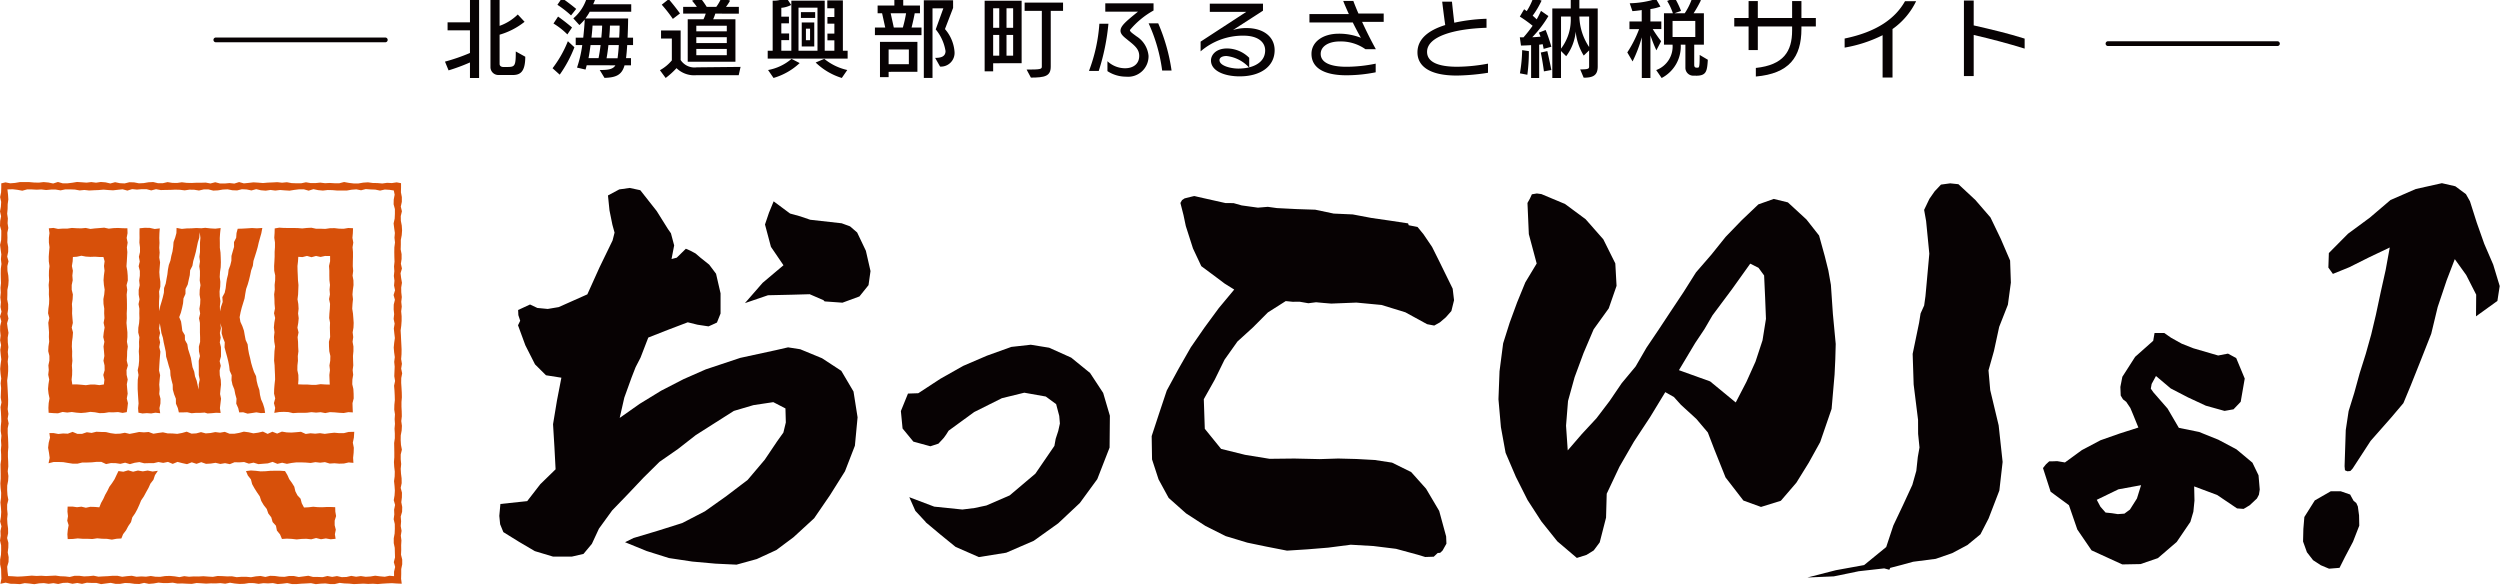
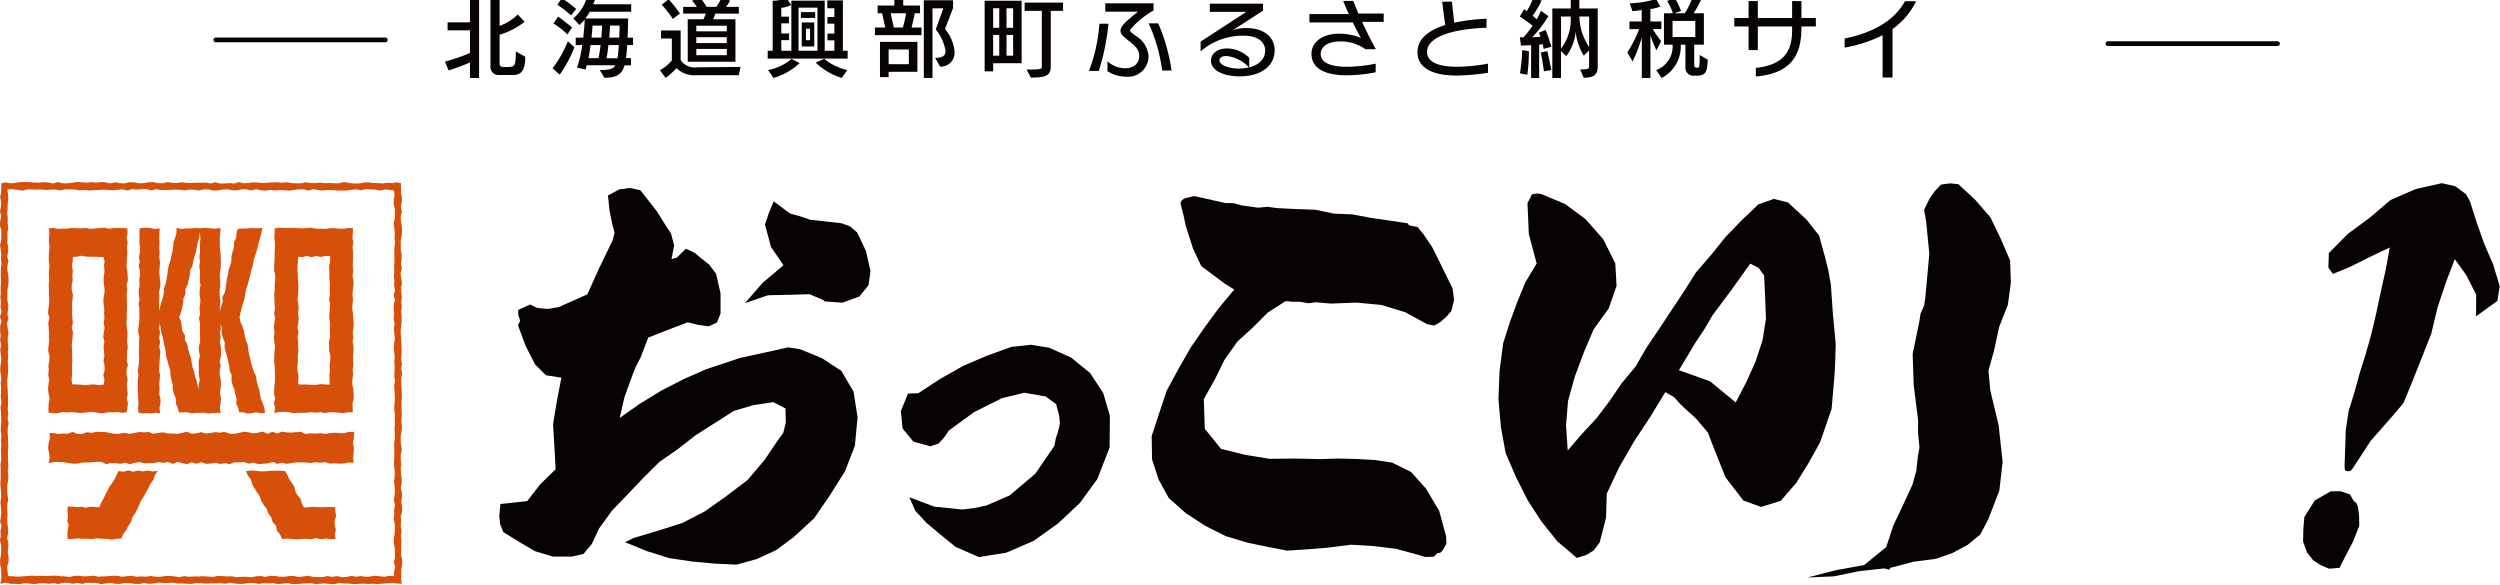
<svg xmlns="http://www.w3.org/2000/svg" width="252" height="59" viewBox="0 0 252 59">
  <defs>
    <clipPath id="clip-path">
      <rect id="長方形_12514" data-name="長方形 12514" width="252" height="59" transform="translate(0 -0.021)" fill="none" />
    </clipPath>
  </defs>
  <g id="グループ_30100" data-name="グループ 30100" transform="translate(0 -0.156)">
    <path id="パス_267737" data-name="パス 267737" d="M57.032,39.046l-1.107-1.1-.973-1.919-.741-2.019.221-.458-.186-.567-.023-.516,1.2-.555.737.349,1.048.1,1.105-.186L61.2,30.89l1.23-2.726,1.314-2.708.2-.79-.22-.8-.291-1.438-.154-1.507,1.141-.611,1.053-.147,1.063.228,1.655,2.1,1.136,1.815.3.429.325,1.221-.265,1.372.526-.135.517-.508.4-.394.462.2.507.271.492.421.893.713.689.915.455,1.977,0,2.033-.364.91-.45.209-.4.177-1.11-.168-.982-.243-1.993.758-1.987.781-.784,2.03-.492.952-.4,1.024L64.926,41.3l-.465,2.045,2.024-1.424L68.642,40.6l2.251-1.16,2.24-.986,3.483-1.161,3.588-.779,1.229-.282,1.225.19,2.2.908L86.8,38.6l1.23,2.085.41,2.6-.27,2.861-1,2.58-1.506,2.4-1.6,2.334L81.98,55.373l-1.733,1.292-1.967.907-2.04.564-2.113-.1-2.348-.211-2.35-.353-2.249-.708L65,55.874l.854-.423,2.451-.733,2.457-.775,2.292-1.185,2.179-1.547,2.127-1.617,1.725-2.038,1.245-1.85.631-.885.246-1.016-.038-1.417-1.225-.632-2,.3-1.976.583-1.917,1.217L72.13,45.078l-1.787,1.395-1.871,1.3-1.625,1.607-1.566,1.655L63.7,52.672,62.37,54.506l-.712,1.531-.848,1.018-1.162.268-1.911,0-1.829-.55-1.6-.941-1.574-.976-.325-.792-.084-.844.111-1.2,2.7-.287,1.323-1.708L58,48.525l-.118-2.245-.139-2.3.394-2.382.447-2.307Zm21.839-9.32,2.1-1.77L79.707,26.1l-.6-2.252.4-1.183.472-1.152,1.656,1.23,1.032.285,1,.342,3.169.355.845.31.715.617.88,1.845.467,2.045-.2,1.418-.916,1.14-1.711.629-1.8-.129L85,31.476l-1.387-.6-1.785.05-2.418.054-2.325.794Z" transform="translate(-1.996 -1.063)" fill="#070203" />
    <path id="パス_267738" data-name="パス 267738" d="M97.771,52.915l2.839.291,1.219-.152,1.205-.256,2.34-1.014,2.592-2.192,1.918-2.8.13-.714.257-.787.167-.754-.064-.764-.315-1.194-1.043-.764-2.168-.385-2.26.555L101.8,43.379l-2.579,1.88-.242.385-.244.34-.539.582-.813.264-1.713-.468-1.09-1.324-.17-1.758.716-1.761,1.039-.036,2.216-1.45,2.309-1.305,2.4-1.031,2.456-.883,1.961-.218,1.848.3,2.225,1,1.9,1.546,1.321,2.01.677,2.3-.03,3.21-1.24,3.181-1.76,2.408L110.264,54.6,107.8,56.36l-2.775,1.2L102.269,58l-2.348-1.029L98.41,55.742,96.927,54.5,96.9,54.45l-1.031-1.109-.612-1.377Z" transform="translate(-3.601 -1.69)" fill="#070203" />
    <path id="パス_267739" data-name="パス 267739" d="M128.059,29.844l-.882-.663-1.482-1.1-.84-1.789-.723-2.256-.231-1.1-.312-1.225.164-.289.256-.172.954-.24,3.16.709.824.008.816.231,1.642.226.995-.083.911.126,1.967.1,1.9.063,1.862.391,1.918.085,1.887.356,1.847.267,1.846.279.066.189.887.174.6.733.866,1.278.687,1.375,1.389,2.831.138,1.166-.269,1.09-.552.626-.608.52-.568.319-.719-.139-2.194-1.2-2.4-.738-2.53-.239-2.542.1-.783-.064-.743-.07-.778.1-.878-.153-.709.006-.693-.07-1.8,1.145-1.5,1.505-1.57,1.428-1.3,1.833-.988,2.016-1.1,1.959.1,2.987L127.69,46.5l2.425.6,2.463.4,2.5-.028,2.561.058,1.855-.059,1.853.048,1.826.1,1.748.265,1.933.954,1.5,1.678,1.321,2.236.7,2.571.03.729-.389.693-.244.232-.245.015-.4.375-.861.03-.737-.225-2.207-.6-2.27-.28-2.292-.132-2.277.294-2.069.169-2.078.133-2.047-.4-1.955-.406-2.181-.658-2.038-1.024L124.158,53l-1.753-1.557-1.018-1.868-.657-2.015-.037-2.351.731-2.227.79-2.366,1.188-2.189,1.231-2.157,1.384-2,1.437-1.956,1.56-1.875Z" transform="translate(-4.604 -1.096)" fill="#070203" />
    <path id="パス_267740" data-name="パス 267740" d="M169.459,39.867l1.4-1.683,1.1-1.9,1.222-1.812,1.206-1.826,1.3-1.954,1.258-1.994,1.544-1.781,1.451-1.806,1.614-1.669,1.68-1.6,1.55-.549,1.426.349,1.868,1.719,1.275,1.619.575,2.082.359,1.44.258,1.453.2,2.93.286,3.026-.042,1.538-.073,1.537-.3,3.469-1.15,3.345-1.15,2.078L187.063,49.9,185.5,51.718l-2,.622-1.774-.644-1.8-2.33-1.127-2.818-.66-1.715-1.159-1.368-1.551-1.419-.711-.788-.868-.49-1.528,2.514-1.63,2.474-1.461,2.533-1.284,2.72-.067,2.411-.639,2.492-.6.807-.732.455-.973.306-1.966-1.672L161.363,53.8l-1.392-2.15-1.18-2.343-1.037-2.423-.472-2.592-.246-2.808.108-2.823.364-2.81.659-2.086.75-2.043.826-2.018,1.146-1.9-.792-2.962L159.96,21.7l.244-.437.2-.435.5-.085.458.061,2.386,1,2.072,1.533,1.785,2.027,1.21,2.431.125,2.262-.787,2.267-1.522,2.112-1.019,2.394-.9,2.433-.664,2.4-.2,2.489.171,2.489,1.42-1.646,1.478-1.593,1.316-1.73Zm8.913-.182,2.581,2.123,1.072-2.067.922-2.051.706-2.145L184,33.381l-.086-2.188-.1-2.185-.566-.773-.833-.418L180.569,30.4l-1.961,2.63-.813,1.395-.935,1.4-1.632,2.729Z" transform="translate(-5.991 -1.085)" fill="#070203" />
    <path id="パス_267741" data-name="パス 267741" d="M202.876,19.809l-.636.674-.531.763-.532,1.112.2,1.118.324,3.3-.306,3.377-.083.9-.131.941-.36.8-.149.936-.65,3.14.1,3.087.444,3.565.006,1.413.139,1.372-.17.954-.151,1.4-.4,1.416-.944,2.046-.969,2.041-.721,2.178-2.227,1.818-2.847.517-2.87.735,2.662-.113,2.516-.518,2.563-.287.518.139.086-.189,1.191-.31,1.122-.309,2.275-.292,1.657-.574,1.533-.815,1.317-1.082.822-1.594,1.086-2.822.329-2.882-.4-3.688-.849-3.552-.175-1.988.551-1.958.527-2.43.878-2.235.3-2.228-.077-2.221-.947-2.2-1.033-2.146-1.521-1.757-1.708-1.592-.834-.088Z" transform="translate(-7.226 -1.045)" fill="#070203" />
-     <path id="パス_267742" data-name="パス 267742" d="M219.9,46.176l1.911-.672,1.905-.609-.535-1.315-.278-.662-.415-.616-.323-.249-.23-.381L221.9,40.8l.2-1.02,1.29-2.014,1.82-1.616.135-.784.98,0,.687.478,1.078.6,1.169.462,2.5.728.989-.19.827.446.861,2.068-.407,2.341-.723.759-.905.16-1.889-.526-1.78-.828-1.756-.91L225.489,39.7l-.436.8-.085.473.255.366,1.438,1.648,1.132,1.937,2.044.417,1.93.777,1.838.976,1.606,1.342.615,1.273.122,1.431-.083.528-.2.378-.73.684-.612.366-.661-.049-2.009-1.355-2.315-.865.031,1.436-.112,1.118-.3,1.02-1.374,2.022-1.9,1.635-1.754.6-1.835.035-3.1-1.419-1.432-2.095-.846-2.455-1.847-1.36-.769-2.384.3-.378.328-.3.321,0,.481-.019.782.132,1.71-1.247Zm-.01,6.7.52.589.623.063.61.094.664-.048.558-.411.706-1.118.416-1.34-2.286.418-2.18,1.057Z" transform="translate(-8.167 -1.643)" fill="#070203" />
    <path id="パス_267743" data-name="パス 267743" d="M242.536,51.645l-1.05,1.669-.1,1.2-.031,1.27.39,1.083.621.8.78.51.83.348,1.055-.086.558-1.11.8-1.518.633-1.626L247,53.156l-.122-.905-.155-.344-.27-.218-.232-.415-.118-.224-.952-.33-1,0Zm10.183-31.392-2.549,1.108-2.077,1.773-2.209,1.628-1.929,1.945-.049,1.465.456.638,1.648-.67,2-1,2.085-.992-.416,2.278-.5,2.241-.479,2.254-.473,1.989-.551,1.966-.615,1.951-.541,1.969-.573,1.847-.287,1.906-.119,3.646.038.412.244.1.3-.029.227-.245,1.816-2.79,2.076-2.355,1.227-1.45.721-1.734,1.037-2.6,1.048-2.66.648-2.687.909-2.707.818-2.128,1.148,1.6,1.008,1.979-.018,2.188,2.156-1.554.232-1.5-.655-2.163-.9-2.086-.756-2.137-.686-2.157-.406-.721-1.072-.794-1.351-.31Z" transform="translate(-9.207 -1.045)" fill="#070203" />
    <path id="パス_267744" data-name="パス 267744" d="M36.868,20.255l.48.035.481.018.481.1.48-.108.482.031.423.065.085.426-.092.483-.012.482.129.483,0,.482-.023.481-.108.482.06.481.069.482-.042.482.054.481-.064.482-.008.482.007.48.017.482-.049.481.03.481-.049.481.062.482-.043.48.1.481-.146.482.133.481-.116.481-.008.481.049.482-.052.481.1.481-.082.481.049.481.057.482-.068.481-.046.481.04.481.067.481-.059.481.047.481-.02.481-.02.48.08.482-.1.481.04.481.024.48.013.481-.048.48-.012.481.072.481-.032.481.031.481-.043.48.029.481v.48l-.069.481.01.48.008.48,0,.481-.037.481.028.481.056.481-.012.48-.063.48.05.48.033.48-.03.48-.082.479.135.481-.1.479.021.481-.064.48.112.481.006.481-.02.481-.089.48,0,.482.1.48.013.481.015.48-.122.481.135.481-.111.48,0,.45-.452-.041-.483.1-.483-.042-.482-.063-.482.079-.482.029-.481-.072-.481.067-.483-.086-.481.11-.482.018-.481-.107-.482.082-.481-.09-.481.117-.481-.021h-.481l-.481-.121-.482.065-.48.063-.482-.1-.481-.006-.481.087-.482-.018-.48-.068-.482-.017-.481.114-.482-.1-.48.042-.482.087-.481-.045h-.481l-.481.039-.481-.089-.482.011-.48-.028-.481-.015-.481.088-.48-.028-.482-.036-.481.029-.481-.008-.481.031-.48-.06-.481.1-.481-.079-.48-.044-.482.015-.48.075-.481-.006-.482-.076-.48.068-.481-.024-.48.033-.48-.1-.481.04-.481.062-.481-.1-.481,0-.48.039-.481.022-.479.029-.481-.1-.479.05-.48.022-.48-.061-.48,0-.481.117-.48-.055-.481-.018L5.6,59.215l-.481.022-.48.024-.481-.03-.48.02L3.2,59.219l-.481.042-.48.037-.481.021-.481-.034-.456-.022-.062-.457-.037-.484.139-.484.011-.481-.092-.481.058-.483.007-.48-.126-.482.1-.482L.812,54.47l-.061-.484L.723,53.5l.046-.481-.048-.482,0-.481.119-.481L.752,51.1l-.03-.482.006-.48.09-.481.028-.481L.779,48.7l.058-.482-.011-.481L.8,47.251l0-.481.04-.481-.01-.482L.81,45.326l-.032-.482,0-.48.094-.481-.1-.481.077-.481L.776,42.44l.037-.48.008-.481L.8,41l-.024-.481L.75,40.036l-.027-.482.063-.481.036-.48,0-.481-.044-.479.058-.481-.05-.481.056-.482-.054-.48-.009-.482.078-.48-.084-.481-.06-.479.139-.481-.1-.48.07-.481v-.48l-.094-.482.015-.48,0-.481.093-.479.033-.481-.029-.479L.752,28.5l-.01-.48.116-.479-.133-.481.1-.48,0-.48L.74,25.624l.013-.481-.015-.481.1-.481L.766,23.7l.026-.482-.068-.481.044-.48.008-.481L.84,21.3l-.03-.481-.061-.53.533-.016.483.058.482.088.482-.129.482,0,.482.027.48-.024.483.058.481-.046.482,0,.483.081.481-.1h.481l.482.018.481.088.482-.047.48.054.482-.026.48-.019.481-.042.481.041.481.028.482-.054.481-.05.481.132.481-.151.481.05.482-.043.481,0,.482.125.481-.123.481.088.481-.013.48-.006.482-.023.481.013.481.058.48-.068.482.008.48.077.482-.111.48,0,.481.12.481-.025.481-.082.48-.023.48.094.482.017.481-.121.481.023.48.1.48-.129.48.112.481.039.48-.072.481.063.48-.058.482.038.48.029.481-.078.479-.058.481,0,.479.136.48-.152.481.1.479.043.481-.056.479.011.481.042.481,0,.481,0,.48-.083.482-.038.48.094Zm-2.661-.588-.481,0-.481-.029-.48.025-.482-.059-.481.047-.482,0-.48-.08-.482.1h-.481l-.481-.018-.482-.088-.48.048-.482-.054-.481.026-.481.019-.481.043-.481-.041-.481-.029-.481.055-.481.049-.481-.133-.482.153-.48-.052-.481.043-.481,0-.48-.126-.482.124-.48-.088-.481.015-.481,0-.481.023-.479-.012-.482-.059-.48.069-.482-.008-.48-.077-.481.111-.48,0-.481-.118-.479.024-.481.082-.48.023-.481-.094-.481-.016-.481.12-.48-.023-.481-.1-.479.129-.481-.113-.479-.039-.48.073-.48-.063-.479.058-.481-.037-.479-.031-.481.079-.481.058-.481,0-.48-.136-.481.153-.48-.1-.482-.043-.48.055-.481-.011-.48-.042-.481,0-.481,0-.48.083-.481.038-.48-.094-.424.1L.127,20.1l-.017.483-.1.481.108.483-.03.482L0,22.51l.108.482-.091.481L0,23.956l.13.481,0,.481L.114,25.4l-.108.481.061.482.067.481-.042.48.054.482-.064.48-.008.481.007.48.018.482-.049.481.028.481-.048.482.061.481-.042.482.1.481L0,33.1l.133.48-.116.482L.01,34.54l.05.48L.008,35.5l.1.481-.083.481.049.481.057.481-.068.481-.046.481.04.481.067.481-.059.481.047.48-.02.481-.019.48.079.481-.1.48.04.482.024.48.013.481-.047.48-.012.48.072.48L.1,45.595l.032.48-.044.48.029.481v.481L.051,48l.009.481.009.48,0,.481-.036.48.028.479.056.48-.013.48-.063.48.049.48.033.48-.03.481-.082.481.135.48-.1.481.02.48L0,55.681l.112.48.006.482-.02.48L.011,57.6l0,.481.1.48.013.481.016.48-.1.522.525-.117.483.111.483.009.481.029.482-.1.482.042.481.063L3.938,60l.482-.028.481.072.482-.067.481.086.481-.11.482-.018.481.107.481-.082.48.09.482-.117.481.022h.481l.481.12.48-.065.483-.063.48.1.482,0,.481-.088.481.019.481.068.481.017.482-.113.481.1.481-.041.479-.086.482.045.481,0,.481-.039.481.09.481-.012.48.027.481.016.482-.088.48.027.481.035.48-.028.481.008.48-.032.481.061.481-.1.481.079.481.045.48-.016.48-.076.48.007.48.075.481-.069.48.024.481-.033.481.1.481-.04.48-.062.48.1.48,0,.48-.039.479-.022.48-.029.481.1.479-.05.481-.023.48.062.481,0,.48-.117.482.055.48.019.481.048.48-.022.481-.024.48.03.481-.02.481.033.48-.042L39.028,60l.48-.02.481.034.506.021-.066-.507.014-.485,0-.482.1-.482,0-.482-.121-.482.02-.481-.006-.482.027-.482-.062-.481.076-.482-.084-.481.037-.481-.038-.481.139-.482.012-.481-.093-.48.059-.482.008-.481-.128-.481.1-.481-.008-.48-.061-.482-.028-.481.046-.482-.047-.481,0-.481.119-.481-.092-.481-.03-.482.007-.48.09-.482.027-.48-.065-.482.056-.481-.011-.48-.024-.481,0-.48.04-.482-.011-.48-.027-.482-.032-.481.006-.481.093-.479-.1-.481.076-.481-.079-.481.038-.481.007-.481-.022-.48-.026-.481-.021-.479-.027-.481.063-.48.036-.481,0-.48-.045-.481.059-.481-.05-.48.055-.48-.054-.481-.008-.479.077-.481-.084-.479-.058-.48.139-.48-.106-.48.072-.481,0-.48-.092-.481.014-.48,0-.481.093-.481.034-.48-.031-.481-.092-.48-.009-.481.116-.48L40.4,22.02l.106-.48,0-.481-.093-.48.012-.481,0-.437-.441-.083-.483.072-.482-.025-.482.067-.482-.043-.481-.009-.481-.065-.482.031-.482.082-.482,0-.481-.057-.482-.088Z" transform="translate(0 -1.04)" fill="#d7500a" />
    <path id="パス_267745" data-name="パス 267745" d="M15.156,49.777l-.491.083-.491-.084-.491.121-.491-.142-.49.143-.492-.069-.2.414-.194.412-.249.388-.272.371-.2.415-.226.4-.188.417-.225.4-.174.439-.459-.038-.451-.013-.446.094-.45-.107-.446.054-.445-.063-.5,0-.017.509.053.457-.073.457.139.454-.084.459-.042.454.033.488.521-.015.491-.055.492.038h.49l.492.024.49-.073.492.044.49.01.492.08.49-.091.469-.026.172-.43.3-.394.226-.426.273-.4.131-.476.277-.4.229-.423.2-.441.185-.45.271-.4L15,51.954l.236-.421.2-.441.3-.387.154-.464.292-.437-.532.074Z" transform="translate(-0.269 -2.192)" fill="#d7500a" />
    <path id="パス_267746" data-name="パス 267746" d="M34.718,55.288l0-.462.143-.455-.078-.458-.011-.439-.429-.018-.447,0-.448.023L33,53.469l-.448-.041-.448.053-.478.025-.226-.431-.119-.456-.319-.343-.209-.41-.106-.46-.243-.389-.268-.373-.187-.419-.237-.393L29.22,49.8l-.489,0-.492.006-.491.043-.492.015-.49-.058-.493-.034-.494.062.189.448.307.385.123.482.235.423.258.408.275.4.153.466.244.415.306.389.159.458.3.388.135.476.334.37.1.493.314.382.193.46.5-.032.489.023.492.057.492-.051.488-.015.491.054.491-.13.492.122.49-.081.491.086.493-.05L34.74,56.2l.092-.457Z" transform="translate(-0.983 -2.193)" fill="#d7500a" />
    <path id="パス_267747" data-name="パス 267747" d="M34.852,45.806l-.481,0-.481-.044-.48.051-.481.066-.479-.07-.481.05-.48-.04-.48.069-.48-.219-.479.044-.48.035-.48-.018-.48-.079-.48.2-.479-.189-.48.218-.479-.232-.479.111-.48.066-.48-.107-.48-.063-.48.128-.48.083-.48,0-.479-.191-.48.084-.48-.06-.48.093-.48.039-.479-.128-.48.127-.479.026-.48-.2-.48.134-.479.088-.479-.041-.48-.006-.48-.108-.479.063-.48.08-.479-.176-.479.037-.479-.038-.479.1-.48.092-.48-.114-.479.089-.479.018-.479-.065-.479-.113-.479-.009-.479-.022-.479.118-.479-.069-.479.163-.48,0-.479-.2-.479.182-.479-.02-.478.05L5.6,45.8l-.431,0,.065.465-.134.509-.06.509.091.508.068.509-.115.542.517-.129h.482l.481.016.48.081.481.072.48,0,.48-.116.48,0,.48-.017.481-.049.48,0,.479.222.48-.1.48.007.48.07.479-.116.48.147.479-.138.48-.071.479.121.48-.013.48,0,.48-.113.48.088.48-.1.48.2.479-.2.48.122.48.106.48-.188L20,48.9l.48-.168.479.169.48-.029.48-.075.479.114.48-.079.479.1.479-.194.48.013.48-.034.479.163.479-.1.479.151.48-.04.479-.038.479-.15.48.2.479-.114.48.112.479-.09.478-.057.479,0,.479.018.479.041.479-.083.48.055.479-.057.48.145.479-.03.478.04.479-.014.478-.108.477.042-.031-.508.054-.51.018-.508-.1-.509.106-.508.037-.587-.564.013Z" transform="translate(-0.192 -1.989)" fill="#d7500a" />
    <path id="パス_267748" data-name="パス 267748" d="M5.06,33.822,5.1,34.3l.034.476-.012.475.028.476-.072.476-.025.476.118.476,0,.476-.1.477.037.476-.054.476.1.477-.077.475-.042.476.05.477.1.477-.086.477-.027.478.023.493.48.037.464.019.465-.138.465.06.464-.054.465.065.465.035.463-.038L9.3,42.8l.465.041.464.087.465-.013.466-.075.465.007.466-.028.466.085.416-.08.063-.428.054-.475-.115-.475.088-.476-.047-.476-.039-.476.089-.475-.108-.476-.011-.475.137-.477-.113-.475L13,37.163l.011-.476.064-.476-.085-.476.044-.476,0-.476-.049-.475-.043-.477.035-.475-.011-.475.024-.476,0-.476-.009-.475-.02-.476.058-.476-.068-.476.126-.476-.01-.477-.042-.476-.085-.475.035-.477.028-.475.026-.477-.047-.476.078-.477-.1-.477.089-.478-.016-.492-.478-.007-.465-.026-.465.017-.464.054-.465-.1-.465.039-.465.035-.465.054-.465-.1-.465.042-.464-.013-.465-.029-.465.066-.466,0-.465.031-.466-.1-.469.041.069.479-.06.475,0,.475.064.476-.045.476-.035.476.007.475.07.476-.052.476-.008.476.024.475-.049.476.03.475-.008.477.034.476-.016.475-.065.477-.034.475.128.477Zm2.38,4.307.05-.478-.03-.477.008-.478-.033-.477.016-.477.064-.478.035-.476-.128-.478.114-.477-.043-.478-.035-.478.012-.477-.027-.478.071-.478.026-.478-.118-.478,0-.477.1-.478-.036-.478.054-.479-.1-.478.078-.48.023-.43.4-.027.455-.1.455.086.455.027.456-.016.456.03.4,0,.118.428-.061.478.054.477-.064.479-.036.477.038.478.075.477-.042.477-.087.477.013.478.075.477-.008.477.028.477-.084.478.1.478-.083.477-.054.478.115.478-.088.478.047.478.039.477-.09.478.108.478.011.479-.136.478.112.48-.053.476-.451.069-.455-.059-.455,0-.455.064-.455-.045-.457-.035-.456.006-.07-.478.051-.477.009-.478Z" transform="translate(-0.193 -1.127)" fill="#d7500a" />
    <path id="パス_267749" data-name="パス 267749" d="M28.7,34.3l.063.475-.052.476.03.476.079.476-.058.476-.021.476-.018.476.05.477.019.476.022.476.011.477-.054.475-.039.477-.013.476.117.477-.129.477.126.478-.09.507.494-.086L29.7,42.8l.465.02.464.108.465-.031.465,0,.465-.008.465-.059.465.045.465-.04.464.088.465-.094.465.021.466.043.465.024.467-.087.45.026-.02-.461-.014-.475.121-.475-.007-.476-.027-.476-.11-.476.013-.475.079-.476-.051-.475.061-.477-.018-.475-.013-.476.046-.476,0-.476-.085-.476.065-.476-.058-.476.083-.475.02-.477-.034-.475-.037-.475L36.6,32.4l.028-.475.048-.476-.051-.476.041-.476.064-.476-.011-.476-.084-.477.06-.476-.039-.475.007-.477.013-.475v-.477l-.044-.477.075-.476-.087-.478.043-.477.019-.492-.477-.024-.464.078-.465-.009-.465-.054-.465.01-.464.067-.465-.017-.465,0-.465-.1-.465.023-.465.048-.464-.038-.466-.006H30.17l-.466-.006-.466-.028-.452.078-.013.463-.031.475.069.475v.476l-.033.476v.476l-.023.476-.029.475.01.476.1.476-.006.475-.053.476.015.475-.063.476.028.476.011.476.043.476-.094.476.113.476-.083.475Zm2.375,3.832.053-.477-.015-.478.063-.478-.027-.476-.011-.478-.044-.477.094-.477-.113-.477.083-.478.046-.477-.063-.478.052-.478-.03-.477-.079-.478.059-.478.019-.478.018-.477-.049-.478-.019-.478-.023-.479-.01-.479.054-.479.027-.45.423.026.455-.117.455.129.455-.126.456.1.456-.1.507.008v.526l-.108.477.031.478,0,.477.008.478.059.477-.045.478.039.477-.088.477.1.477-.021.477-.044.478-.024.477.088.478-.019.477.013.478.014.478-.121.478.007.478.027.478.11.477-.013.478-.08.478.052.478-.061.479.019.479.022.492-.467-.013-.456-.031-.455.069-.455,0-.455-.034h-.456l-.444-.017.033-.467-.009-.477-.1-.478Z" transform="translate(-1.095 -1.128)" fill="#d7500a" />
    <path id="パス_267750" data-name="パス 267750" d="M14.485,41.472l.034.477-.05.476.035.454.411.083.436-.036.435.033.435-.074.477.054-.075-.514.1-.475.006-.474L16.605,41l.035-.474-.037-.473.038-.473.051-.473-.108-.474.024-.473.03-.474.037-.473.042-.473-.115-.473.085-.473-.1-.473.1-.472-.1-.473.071-.511.086.517.079.479.146.465.084.477.107.472.1.473.038.485.139.466.127.467.145.464.027.489.1.474.123.468.01.492.13.467.179.456.006.492.194.453.1.433.4,0,.441-.017.443.1.443-.039.287,0v0l.025,0,.133,0,.411-.025v-.006l.309.092.435-.027.434-.042.452.02-.073-.492.056-.476.057-.474L22.734,41l.043-.474.051-.473-.022-.473-.1-.473-.017-.474.115-.473-.112-.473.135-.474V36.74l-.006-.473-.116-.473.09-.473-.082-.472.106-.473-.063-.518.155.509-.023.5.135.467.184.456-.023.5.122.468.132.467.117.469.094.474.054.483.2.453-.018.5.1.473.186.455.092.475.129.466-.028.5.2.453.1.429.4-.015.441.139.443-.062.443-.069.444.075.44-.017L27.2,42.43l-.142-.456-.193-.441-.109-.464-.061-.476-.158-.45-.113-.461-.061-.476-.212-.436L26,38.32l-.133-.457-.1-.464-.117-.461-.085-.469-.052-.478-.2-.437-.09-.467-.082-.469-.156-.452-.2-.439-.08-.472.094-.481.117-.473.143-.465.143-.466.074-.482.087-.479.162-.459.132-.467.113-.471.1-.476.168-.459.059-.485.148-.463.146-.464.134-.466.108-.473.129-.467.132-.466.1-.531-.546.037-.492-.03-.491.032-.49.028-.463.013-.119.43-.035.477-.22.438.006.484-.134.456-.128.456-.006.481-.111.46-.17.447-.056.471-.117.458-.072.467-.051.472-.1.462-.234.434.033.489-.158.449-.107.5-.018-.528.056-.491-.072-.491-.015-.491.062-.49.015-.491L22.7,29.2l.028-.491.071-.49.016-.49-.014-.491-.022-.49-.067-.49,0-.49-.008-.49.033-.489.056-.52-.539.064-.51-.029-.508-.057-.39.044v0l-.5-.023-.491.031-.491.01-.491.047-.525-.1-.014.517-.125.458-.164.448-.036.476-.07.468-.119.458-.088.464L17.567,28l-.089.465-.054.471-.087.464-.081.466-.165.449-.021.477-.108.461-.128.455-.139.453-.051.485-.069-.5.009-.492.031-.491-.029-.49.127-.491,0-.49-.069-.491-.033-.49.036-.49.04-.49-.084-.491.041-.491-.043-.49.027-.489-.022-.491.015-.489.035-.485-.506.062-.51-.113-.508-.007-.514.049-.008.484.006.479-.016.477.061.479,0,.477-.11.476.087.477-.113.477.121.478,0,.477-.065.476.049.479-.1.476,0,.476.084.478-.1.476.086.476-.009.477.014.476-.032.476-.08.476-.01.477.119.477-.038.477.011.476-.034.477.031.477,0,.476-.043.476-.1.477.083.477-.074.475-.012.477v.476l.028.477Zm4.3-8.674.12-.471.1-.476.04-.491.2-.451.007-.5.222-.444.1-.476.108-.473.035-.492.228-.444.084-.478.137-.467.126-.468.1-.473.1-.475.142-.465.041-.49L20.7,24.7l-.007.08.059.479-.042.477,0,.478,0,.477-.061.477.058.477-.068.476.066.478v.477l-.022.477.077.478-.077.476-.015.477.077.477-.019.476-.076.476.076.477-.113.476.091.476,0,.477,0,.477.017.477v.476l-.124.476.01.477.1.477-.125.476.007.476,0,.477,0,.476.094.477-.1.476v.511l-.106-.416-.1-.465-.168-.447-.08-.47-.171-.446-.086-.469-.079-.471-.142-.454-.143-.452-.075-.472-.238-.428-.012-.488-.253-.424-.059-.476-.07-.471-.185-.445Z" transform="translate(-0.551 -1.128)" fill="#d7500a" />
    <g id="グループ_29788" data-name="グループ 29788" transform="translate(0 0.177)">
      <g id="グループ_29787" data-name="グループ 29787" clip-path="url(#clip-path)">
        <path id="パス_267751" data-name="パス 267751" d="M49.151,8.1V6.534a19.191,19.191,0,0,1-2.156.8l-.362-.882a18.9,18.9,0,0,0,2.518-.872V3.3H46.895v-.81h2.257V.094h.92V8.1Zm4.3-.3H52.031a.793.793,0,0,1-.813-.8V.094h.92V2.846A4.988,4.988,0,0,0,53.971,1.7l.686.737a7.29,7.29,0,0,1-2.518,1.3v2.94c0,.324.362.315.362.315h.369c.813,0,.9-.063.9-1.565l.957.531c0,1.592-.56,1.844-1.282,1.844" transform="translate(-1.779 -0.261)" fill="#070203" />
        <path id="パス_267752" data-name="パス 267752" d="M58.629,7.762l-.722-.648A11.386,11.386,0,0,0,59.451,4.39L60.11,5a12.622,12.622,0,0,1-1.48,2.761M59.4,3.706a7.245,7.245,0,0,0-1.4-1.1l.461-.7s.74.522,1.408,1.1Zm.37-1.915A10.563,10.563,0,0,0,58.395.72l.46-.675S59.6.559,60.29,1.134Zm5.66,2.985c-.027.476-.072.972-.117,1.322h.5v.72h-.65c-.28,1.016-.921,1.232-2.022,1.268l-.479-.792c.759,0,1.327-.045,1.58-.476H61.347c-.037.144-.072.288-.117.431l-.858-.2A11.949,11.949,0,0,0,60.9,4.777h-.659V4.03h.758c.063-.531.144-1.484.144-1.826a4.829,4.829,0,0,1-.533.557L60,2.087A4.372,4.372,0,0,0,61.364,0l.831.19A4.689,4.689,0,0,1,62,.666h3.837v.756H61.653a5.636,5.636,0,0,1-.434.674h4.306c-.01.747-.028,1.349-.055,1.934h.551v.747Zm-3.692,0c-.054.4-.126.908-.208,1.322h1.011c.082-.378.154-.9.208-1.322Zm.2-1.961c-.01.217-.055.755-.109,1.214h.993c.045-.468.082-.917.082-1.214Zm1.6,1.961c-.045.4-.116.979-.189,1.331h1.11c.045-.324.1-.818.126-1.331Zm.154-1.961c0,.279-.027.728-.072,1.214h1c.027-.359.045-.783.045-1.214Z" transform="translate(-2.209 -0.257)" fill="#070203" />
        <path id="パス_267753" data-name="パス 267753" d="M77.1,7.816h-4.27a2.546,2.546,0,0,1-2-.71,7.964,7.964,0,0,1-1.093.989l-.577-.782a4.233,4.233,0,0,0,1.2-.99v-2.2H69.271V3.31h1.976V6.286a1.671,1.671,0,0,0,1.626.738l4.414-.045ZM70.461,2.14A13.988,13.988,0,0,0,69.342.71l.7-.557c.605.692,1.138,1.439,1.138,1.439Zm4.278-.531a3.671,3.671,0,0,1-.216.567H76.77V6.458H71.96V2.176h1.588a3.143,3.143,0,0,0,.226-.567H71.5V.926h1.381a5.88,5.88,0,0,0-.488-.62L73.214,0a9.026,9.026,0,0,1,.659.926h.967A4.329,4.329,0,0,0,75.362,0l.867.3a4.45,4.45,0,0,1-.415.63h1.3v.683ZM75.9,2.833H72.826v.558H75.9Zm0,1.151H72.826v.593H75.9Zm0,1.187H72.826V5.8H75.9Z" transform="translate(-2.638 -0.257)" fill="#070203" />
        <path id="パス_267754" data-name="パス 267754" d="M80.454,6.142V5.352h.5V.306H81A2.81,2.81,0,0,0,82.332,0l.487.737a2.686,2.686,0,0,1-.993.288v.89h.768V2.59h-.768V3.606h.786v.675h-.786V5.352h1.011V.3H86.2V5.352h.974V4.3h-.7V3.625h.7v-1h-.7V1.952h.7V1.071h-.714V.279h1.571V5.352h.479v.791Zm.587,1.952-.551-.8a4.989,4.989,0,0,0,2.365-1.124l.821.424a6.5,6.5,0,0,1-2.635,1.5m4.431-7.087H83.559V5.351h1.913Zm-1.67.449h1.435v.585H83.8ZM83.884,2.5h1.263V4.919H83.884Zm.839.629h-.416V4.29h.416Zm3.2,4.965a6.569,6.569,0,0,1-2.635-1.556l.867-.369a5.605,5.605,0,0,0,2.319,1.124Z" transform="translate(-3.069 -0.257)" fill="#070203" />
        <path id="パス_267755" data-name="パス 267755" d="M91.69,3.777V3.013h1.039l-.316-1.439h-.451V.792h1.688V0h.894V.792h1.688v.783H95.7c-.054.314-.181.9-.316,1.439h1v.764Zm1.381,3.7v.531H92.2V4.453h3.773V7.474Zm2.04-2.258h-2.04V6.71h2.04ZM93.279,1.575l.315,1.439h.912a13.468,13.468,0,0,0,.325-1.439Zm4.982,5.377-.5-.881c.56,0,1.047-.117,1.047-.693A4.582,4.582,0,0,0,97.819,3.2l.768-2.123H97.495V8.094h-.876V.262H99.57v.772l-.821,2.132a3.918,3.918,0,0,1,.966,2.3,1.381,1.381,0,0,1-1.453,1.484" transform="translate(-3.498 -0.257)" fill="#070203" />
        <path id="パス_267756" data-name="パス 267756" d="M104.046,6.624v.818h-.858V.32h3.728v6.3Zm.614-5.539h-.614V3.054h.614Zm0,2.688h-.614V5.859h.614Zm1.4-2.688h-.668V3.054h.668Zm0,2.688h-.668V5.859h.668Zm3.791-2.429V6.965c0,.972-.605,1.1-2,1.107l-.434-.81c1.417,0,1.535-.045,1.535-.3V1.345h-1.733V.509h3.872v.836Z" transform="translate(-3.936 -0.27)" fill="#070203" />
        <path id="パス_267757" data-name="パス 267757" d="M115.108,7.409h-.984a16.516,16.516,0,0,0,1.047-4.758h.912a22.073,22.073,0,0,1-.975,4.758m3.141-4.12c0,.172.289.351.659.63a2.609,2.609,0,0,1,1.219,1.97,2.065,2.065,0,0,1-2.275,2.1,3.417,3.417,0,0,1-1.868-.558v-1a2.6,2.6,0,0,0,1.777.71c.8,0,1.426-.414,1.426-1.25,0-.656-.434-1.025-1.128-1.574-.28-.243-.758-.541-.758-.955,0-.485.532-.934,1.759-1.923h-3.293V.6h4.864v.72a8.421,8.421,0,0,0-2.383,1.969M121.5,7.373a16.572,16.572,0,0,0-1.363-4.757h.966a18.615,18.615,0,0,1,1.345,4.757Z" transform="translate(-4.354 -0.282)" fill="#070203" />
        <path id="パス_267758" data-name="パス 267758" d="M129.773,7.96c-1.607,0-2.907-.576-2.907-1.6,0-.558.5-1.214,1.625-1.214a3.2,3.2,0,0,1,2.23.944V7.05c.9-.224,1.607-.764,1.607-1.709,0-.827-.714-1.484-2.184-1.484a6.515,6.515,0,0,0-4.323,1.583v-.98l4.6-3h-3.673V.629h5.361v.71l-3.023,1.952a4.417,4.417,0,0,1,1.362-.2c1.716,0,2.835.882,2.835,2.231,0,1.664-1.462,2.636-3.511,2.636m-1.327-2.051c-.542,0-.721.224-.721.414,0,.584,1.164.854,1.913.854A5.221,5.221,0,0,0,130.7,7.06a3.626,3.626,0,0,0-2.257-1.151" transform="translate(-4.8 -0.283)" fill="#070203" />
        <path id="パス_267759" data-name="パス 267759" d="M142.532,2.452c.416.909.884,1.844,1.39,2.761h-1.047a4.3,4.3,0,0,0-2.6-.783c-1.083,0-1.913.469-1.913,1.251,0,.9,1.028,1.3,2.6,1.3a14.756,14.756,0,0,0,2.942-.314v.872a15.111,15.111,0,0,1-2.942.3c-2.248,0-3.529-.737-3.529-2.158,0-1.2,1.128-2.033,2.753-2.033a5.968,5.968,0,0,1,2.23.414c-.243-.414-.533-.971-.821-1.547h-4.369V1.67H141.2c-.216-.476-.416-.926-.568-1.322h1.02q.231.62.515,1.268h2.545v.836Z" transform="translate(-5.235 -0.272)" fill="#070203" />
        <path id="パス_267760" data-name="パス 267760" d="M152.535,7.869H152.5c-2.879,0-3.953-1.043-3.953-2.337,0-1.376,1.147-2.24,2.8-2.753-.117-.763-.307-2.356-.307-2.356h.984s.136,1.314.235,2.122a17.829,17.829,0,0,1,3.249-.4v.909c-3.249.1-5.993.863-5.993,2.428,0,1.034,1.138,1.5,3.042,1.5a17.23,17.23,0,0,0,3.1-.314V7.59a21.805,21.805,0,0,1-3.115.279" transform="translate(-5.667 -0.275)" fill="#070203" />
        <path id="パス_267761" data-name="パス 267761" d="M161.676,5.163s-.037-.224-.1-.476a3.5,3.5,0,0,1-.352.054V8.1h-.813V4.785c-.442.036-1.02.045-1.02.045l-.117-.836s.135.008.27.008h.1a13.734,13.734,0,0,0,.921-1.168,13.015,13.015,0,0,0-1.291-.927l.433-.738c.081.064.189.127.262.19a6.291,6.291,0,0,0,.66-1.349l.839.288a9.02,9.02,0,0,1-.9,1.52c.126.1.315.279.406.369.235-.4.434-.855.434-.855l.748.522a11.381,11.381,0,0,1-1.625,2.131c.217,0,.587-.028.83-.054-.054-.172-.116-.27-.162-.405l.676-.269a15.6,15.6,0,0,1,.578,1.691Zm-1.643,2.609-.749-.144a15.258,15.258,0,0,0,.226-2.338l.677.1v.036a17.544,17.544,0,0,1-.154,2.347m1.67-.342s-.117-.944-.315-1.9l.659-.144c.235,1.025.406,1.906.406,1.906Zm4.008.638-.352-.837c.84,0,.9-.072.9-.3V5.315l-.542.522a5.621,5.621,0,0,1-.813-2.419,4.833,4.833,0,0,1-.956,2.482l-.523-.521V8.1h-.876V1.089h1.859V0h.867V1.089h1.851V6.935c0,.9-.461,1.133-1.417,1.133M163.427,1.9V5.136A4.8,4.8,0,0,0,164.4,1.9Zm2.834,0h-.984a5.75,5.75,0,0,0,.984,3.075Z" transform="translate(-6.076 -0.257)" fill="#070203" />
        <path id="パス_267762" data-name="パス 267762" d="M173.1,3.166a12.536,12.536,0,0,0,.848,1.224l-.479.917a14.789,14.789,0,0,1-.6-1.511V8.1H172v-4.1a13.79,13.79,0,0,1-.93,2.428l-.532-.908a11.945,11.945,0,0,0,1.191-2.348h-.974V2.4h1.236V1.25c-.135.028-.3.045-.451.063s-.325.036-.488.045l-.27-.792a9.524,9.524,0,0,0,2.654-.432l.442.765a4.628,4.628,0,0,1-1.011.252V2.4h1.1v.765Zm4.359,4.7h-.252a.792.792,0,0,1-.813-.8V4.74h-.469A3.585,3.585,0,0,1,174,8.1l-.55-.8A2.527,2.527,0,0,0,175.1,4.74h-.866V1.574h.9a6.35,6.35,0,0,0-.578-1.241l.768-.306a8.9,8.9,0,0,1,.632,1.313s-.65.224-.65.234h1.021a6.378,6.378,0,0,0,.758-1.556l.876.243a11.505,11.505,0,0,1-.741,1.313h1.038V4.74h-.975V6.746c0,.279.1.315.308.315.189,0,.243.009.243-1.287l.821.486c-.072,1.17-.144,1.61-1.192,1.61m-.072-5.522H175.1V3.967h2.293Z" transform="translate(-6.506 -0.258)" fill="#070203" />
        <path id="パス_267763" data-name="パス 267763" d="M188.517,2.92v.234c0,2.888-1.264,4.515-4.595,4.812V7.1c2.789-.3,3.656-1.663,3.656-3.776V2.92h-3.457V5.295h-.93V2.92h-1.444V2.065h1.444V.356h.93V2.065h3.457V.356h.939V2.065h1.453V2.92Z" transform="translate(-6.933 -0.272)" fill="#070203" />
        <path id="パス_267764" data-name="パス 267764" d="M198.14,3.173V8.065h-1V3.8a13.7,13.7,0,0,1-3.827,1.251V4.135c3.313-.683,5.136-2.068,6.084-3.759h1.12a7.3,7.3,0,0,1-2.374,2.8" transform="translate(-7.374 -0.273)" fill="#070203" />
-         <path id="パス_267765" data-name="パス 267765" d="M206.8,3.772V7.918h-.985V.3h.985V2.81c1.823.414,3.51.818,5.135,1.331V5.148c-1.752-.54-3.393-.972-5.135-1.376" transform="translate(-7.851 -0.27)" fill="#070203" />
        <path id="パス_267766" data-name="パス 267766" d="M39.676,4.672H22.626a.24.24,0,1,1,0-.479h17.05a.24.24,0,1,1,0,.479" transform="translate(-0.854 -0.432)" fill="#070203" />
        <path id="パス_267767" data-name="パス 267767" d="M237.97,5.066H220.92a.24.24,0,1,1,0-.479h17.05a.24.24,0,1,1,0,.479" transform="translate(-8.419 -0.448)" fill="#070203" />
      </g>
    </g>
  </g>
</svg>